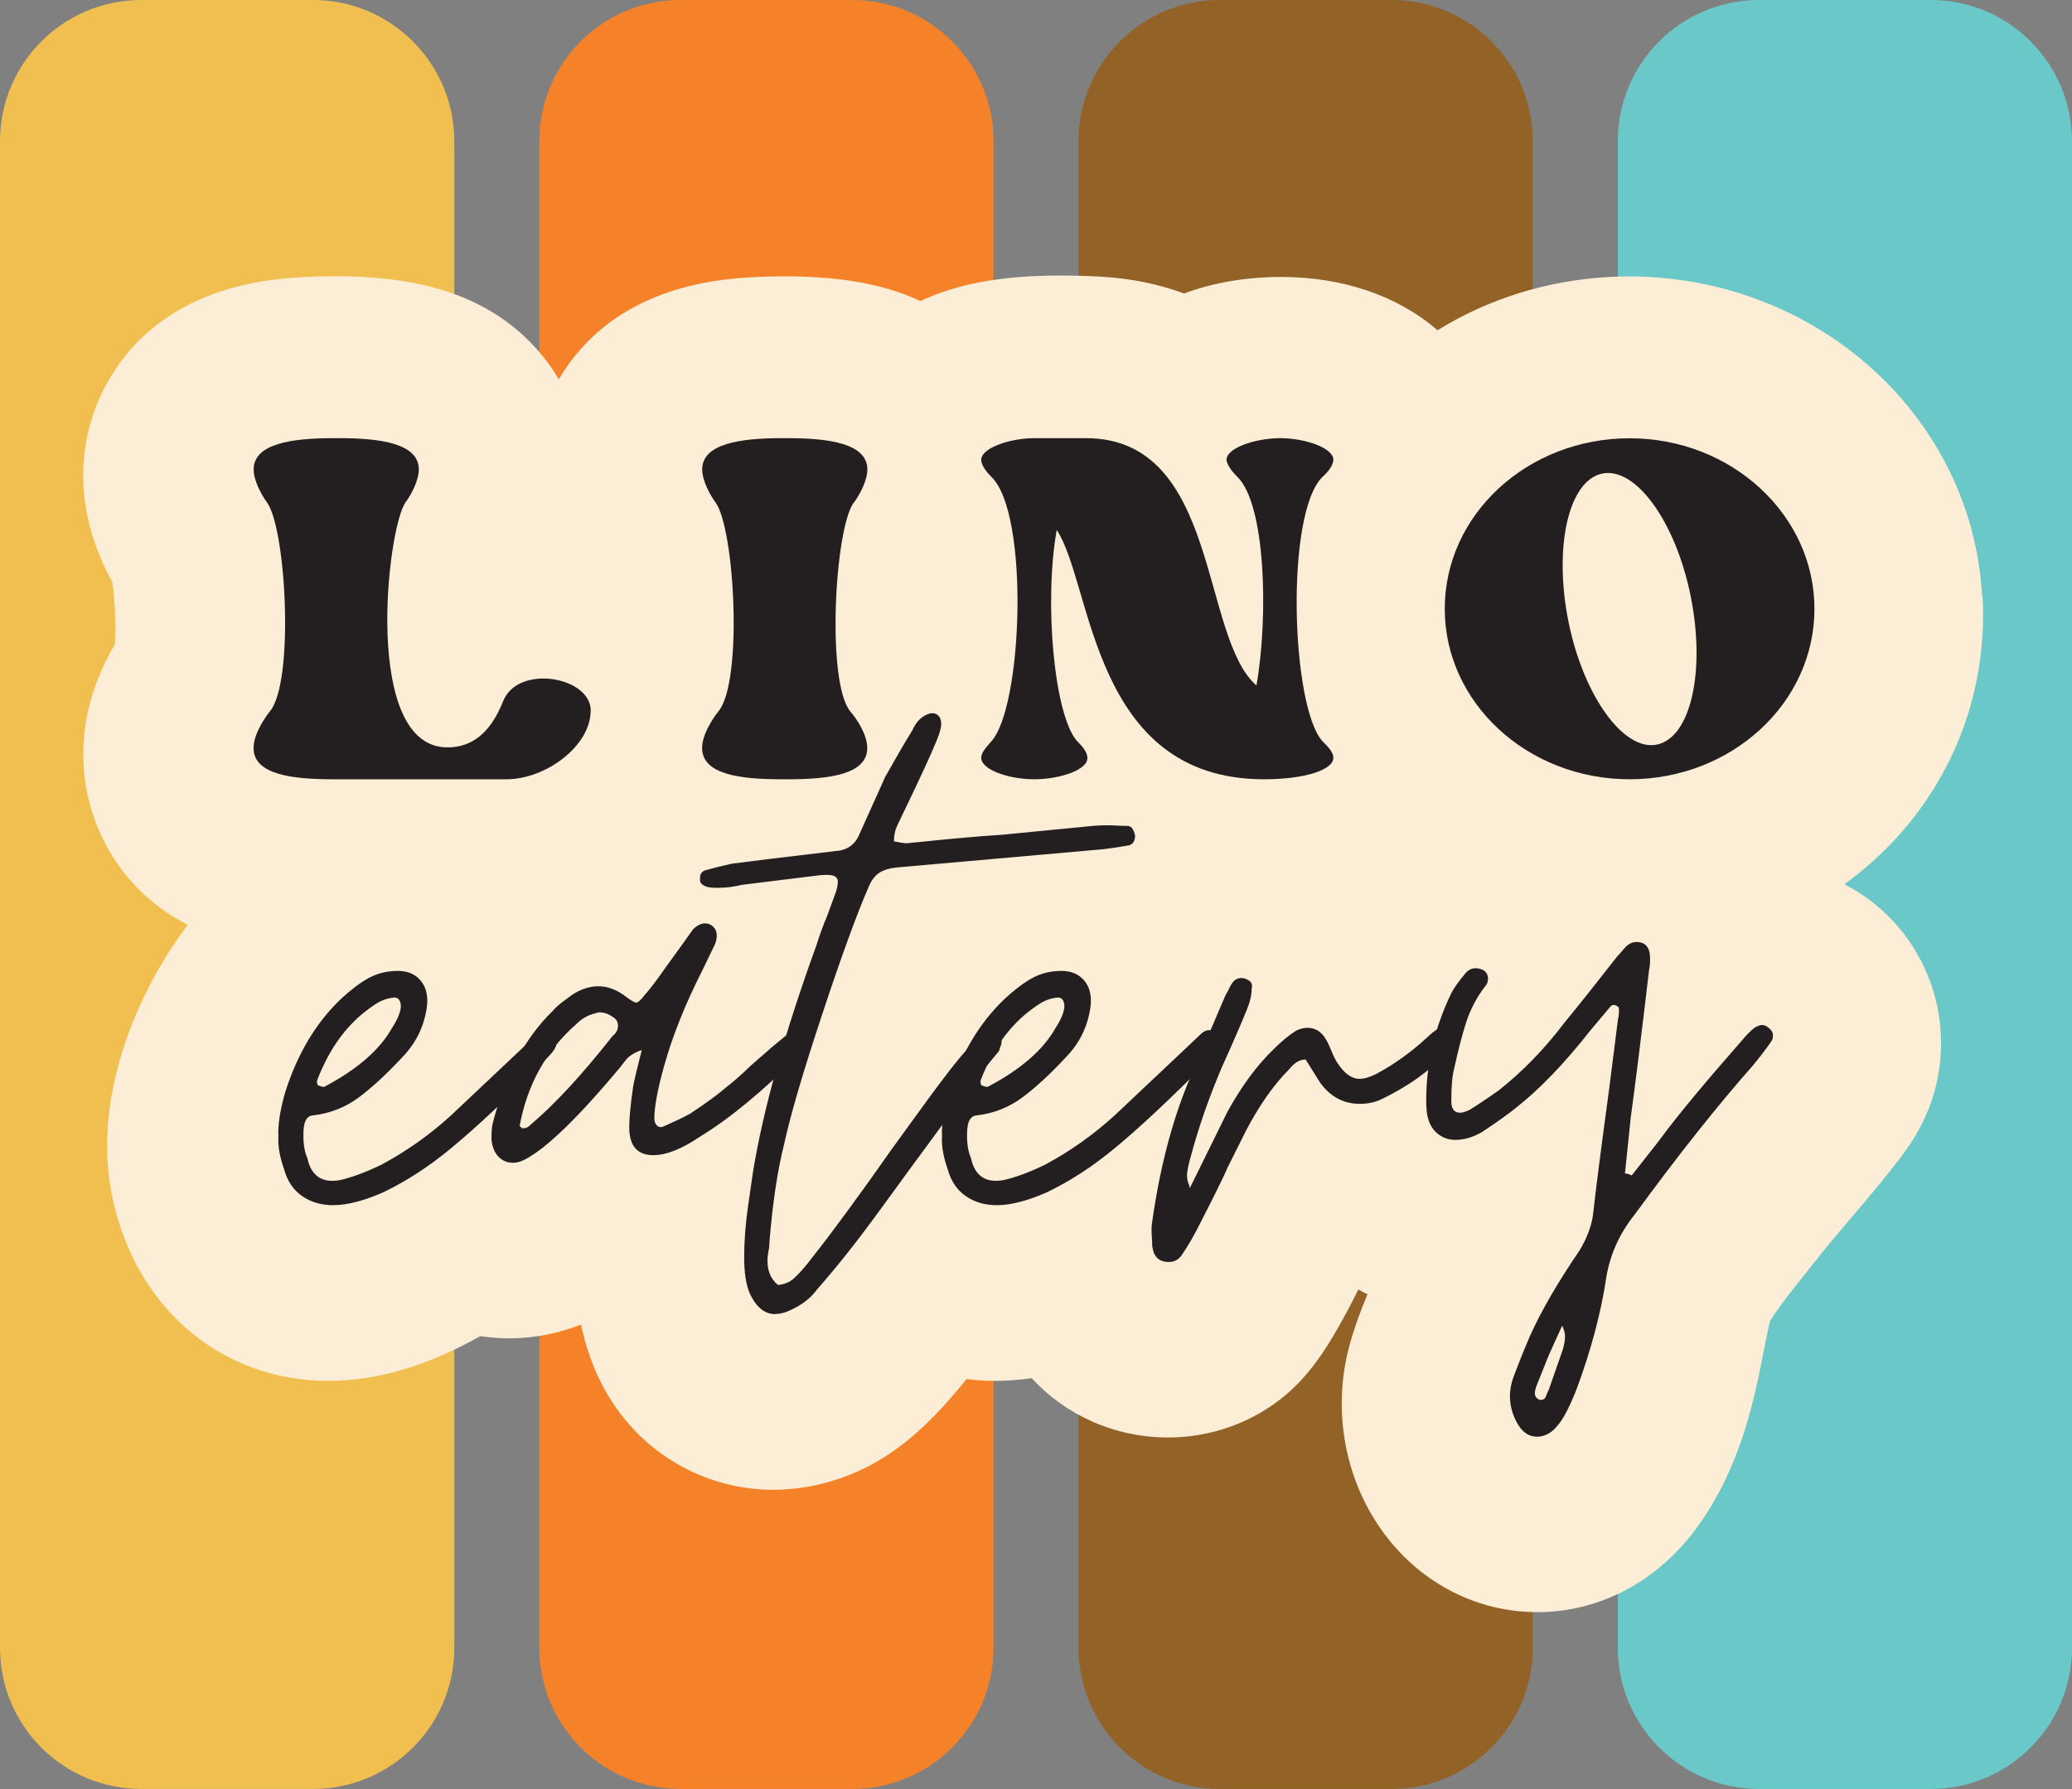
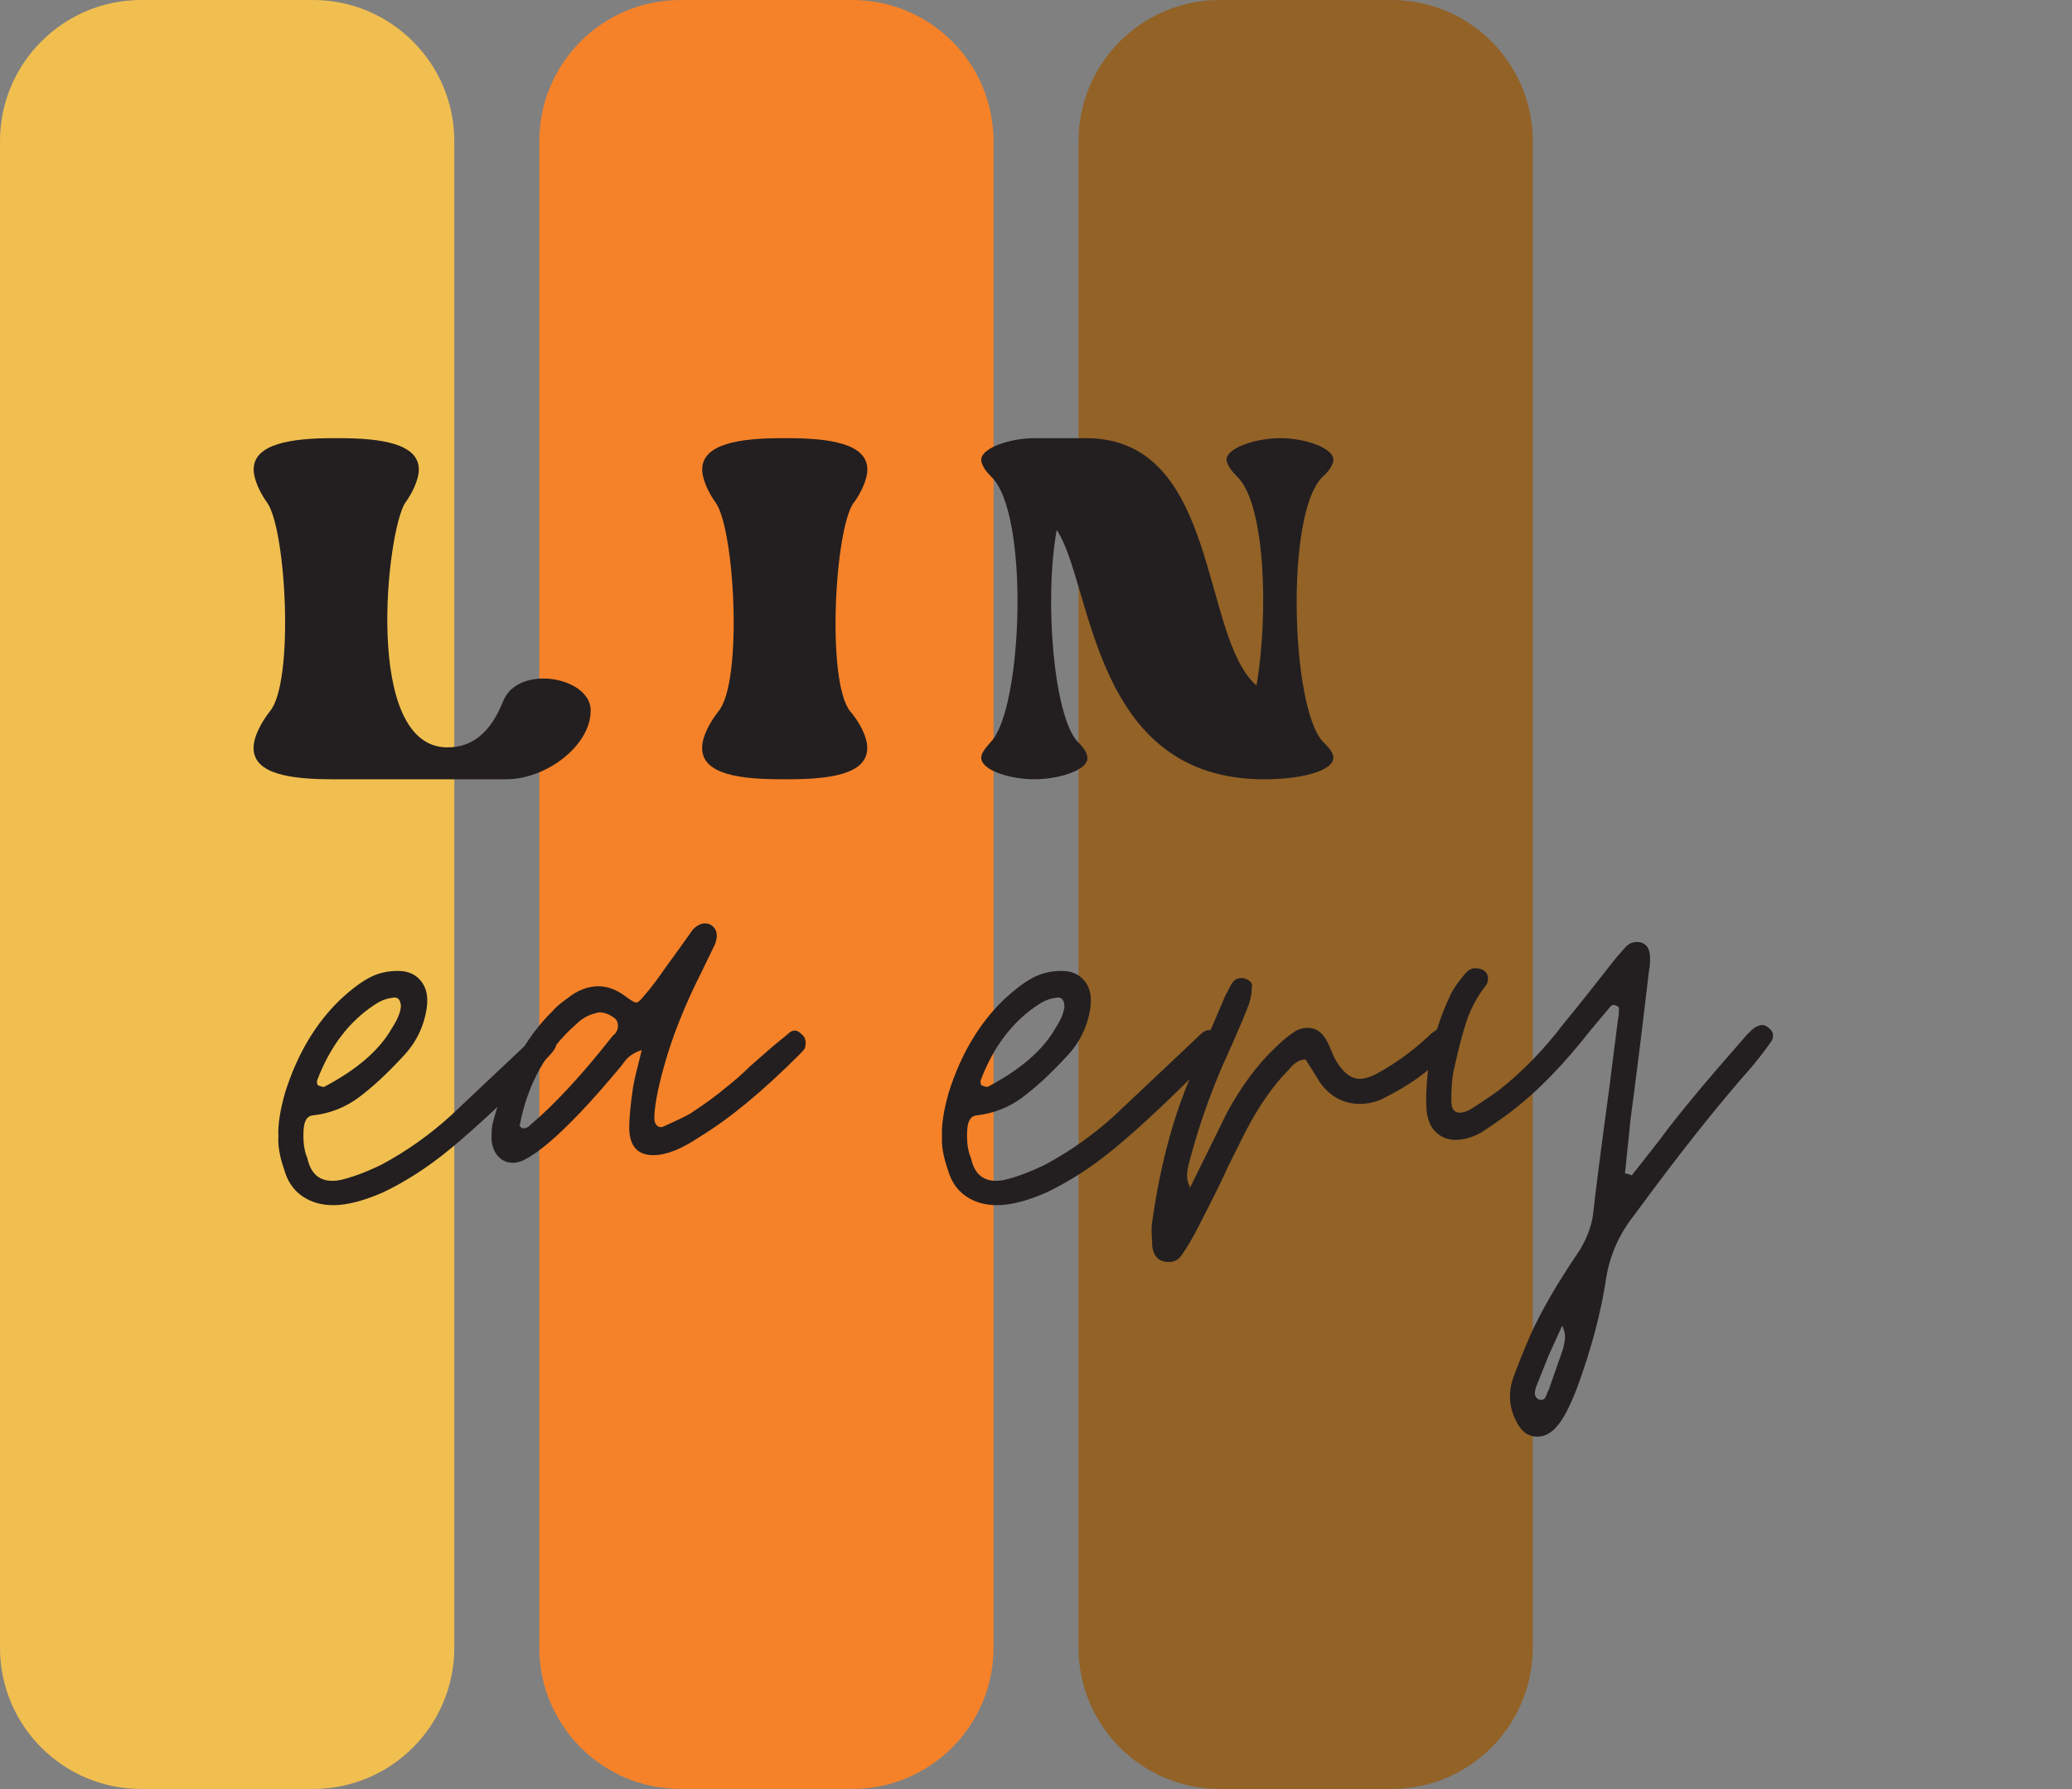
<svg xmlns="http://www.w3.org/2000/svg" data-id="Layer_1" data-name="Layer 1" viewBox="0 0 207.88 179.53">
  <rect x="0" y="0" width="207.88" height="179.53" fill="#808080" stroke="none" />
  <defs>
    <style>
      .cls-1 {
        fill: none;
      }

      .cls-2 {
        fill: #231f20;
      }

      .cls-3 {
        fill: #f1bf50;
      }

      .cls-4 {
        fill: #6ac9c8;
      }

      .cls-5 {
        fill: #f58229;
      }

      .cls-6 {
        fill: #fceed6;
      }

      .cls-7 {
        fill: #926227;
      }

      .cls-8 {
        clip-path: url(#clippath);
      }
    </style>
    <clipPath id="clippath">
      <rect class="cls-1" width="207.88" height="179.53" />
    </clipPath>
  </defs>
  <g class="cls-8">
-     <path class="cls-4" d="M176.48,0h17.23c7.82,0,14.17,6.35,14.17,14.17v151.18c0,7.82-6.35,14.17-14.17,14.17h-17.23c-7.82,0-14.17-6.35-14.17-14.17V14.17C162.31,6.35,168.66,0,176.48,0Z" />
    <path class="cls-3" d="M14.17,0h17.23C39.22,0,45.58,6.35,45.58,14.17v151.18c0,7.82-6.35,14.17-14.17,14.17H14.17C6.35,179.53,0,173.18,0,165.36V14.17C0,6.35,6.35,0,14.17,0Z" />
    <path class="cls-5" d="M68.28,0h17.23c7.82,0,14.17,6.35,14.17,14.17v151.18c0,7.82-6.35,14.17-14.17,14.17h-17.23c-7.82,0-14.17-6.35-14.17-14.17V14.17C54.1,6.35,60.45,0,68.28,0Z" />
    <path class="cls-7" d="M122.38,0h17.23c7.82,0,14.17,6.35,14.17,14.17v151.18c0,7.82-6.35,14.17-14.17,14.17h-17.23c-7.82,0-14.17-6.35-14.17-14.17V14.17C108.2,6.35,114.56,0,122.38,0Z" />
-     <path class="cls-6" d="M198.85,59.68c-1.04-17.91-16.59-31.94-35.42-31.94-.64,0-1.28.02-1.92.05-6.38.34-12.27,2.25-17.29,5.35-4-3.47-9.5-5.35-15.74-5.35-2.28,0-5.94.27-9.69,1.66-2.47-.92-5.27-1.52-8.43-1.69-1.4-.08-2.75-.11-4.02-.11-5.83,0-10.31.83-13.99,2.56-1.99-.92-4.32-1.64-7.07-2.04-2.01-.29-4.21-.44-6.54-.44-.83,0-1.66.02-2.46.05-3.63.16-14.58.65-20.21,10.29-1.27-2.16-2.99-4.11-5.16-5.72-4.25-3.16-9.75-4.63-17.31-4.63-1.9,0-3.85.1-5.49.27-10.46,1.13-15.35,6.55-17.61,10.9-1.81,3.48-4.1,10.62.76,19.5.29,1.85.38,4.49.27,6.27-5.51,9.37-2.5,17.14-.93,20.07,1.9,3.56,4.67,6.24,8.24,8.08-5.5,7.29-9.25,17.38-7.77,26.22,1.95,11.69,10.75,19.55,21.9,19.54,4.84,0,9.94-1.51,15.22-4.49.94.14,1.91.22,2.88.22h0c2.69,0,5.11-.55,7.23-1.38.74,3.58,2.24,7.16,5.01,10.23,3.63,4.03,8.83,6.35,14.26,6.35,2.49,0,4.99-.47,7.44-1.41,4.95-1.89,8.6-5.53,11.96-9.7.95.12,1.91.18,2.88.18,1.25,0,2.47-.1,3.66-.27,3.39,3.69,8.28,5.95,13.69,5.95,3.17,0,6.31-.82,9.06-2.37,4.22-2.38,6.39-5.8,8.27-9.15.63-1.12,1.21-2.23,1.75-3.33.3.17.61.33.92.48-.69,1.63-1.32,3.34-1.8,5.1-1.81,6.62-.45,13.78,3.64,19.14,3.72,4.87,9.26,7.66,15.21,7.66,6.29,0,12.16-3.15,16.1-8.63,4.35-6.07,5.67-12.78,6.62-17.68.21-1.06.41-2.08.6-2.88.72-1.24,2.65-3.64,3.61-4.85.42-.52.82-1.02,1.18-1.48,1.01-1.29,2.15-2.63,3.37-4.06,1.54-1.81,3.13-3.68,4.72-5.75.91-1.18,3.05-3.96,3.89-7.98,1.14-5.38-.19-10.9-3.63-15.14-1.57-1.94-3.51-3.48-5.66-4.6,1.74-1.26,3.36-2.68,4.85-4.25,6.34-6.72,9.54-15.52,9-24.8" />
    <path class="cls-2" d="M59.26,71.31c0,3.55-4.5,6.89-8.45,6.89h-17.39c-4.16,0-7.98-.48-7.98-3.14,0-1.23.89-2.73,1.64-3.68,2.45-2.93,1.64-18.2-.27-20.93-.61-.82-1.36-2.25-1.36-3.34,0-2.59,3.82-3.14,7.98-3.14h.61c4.16,0,7.98.54,7.98,3.14,0,1.09-.75,2.52-1.36,3.34-1.84,2.73-4.3,24.55,4.23,24.55,2.39,0,4.29-1.36,5.59-4.64,1.5-3.75,8.79-2.45,8.79.95" />
    <path class="cls-2" d="M85.64,50.45c-1.91,2.73-2.73,18-.34,20.93.82.95,1.71,2.45,1.71,3.68,0,2.66-3.82,3.14-7.98,3.14h-.61c-4.16,0-7.98-.48-7.98-3.14,0-1.23.89-2.73,1.64-3.68,2.46-2.93,1.64-18.21-.27-20.93-.61-.82-1.36-2.25-1.36-3.34,0-2.59,3.82-3.14,7.98-3.14h.61c4.16,0,7.98.54,7.98,3.14,0,1.09-.75,2.52-1.36,3.34" />
    <path class="cls-2" d="M133.77,75.95c.14,1.3-2.86,2.25-6.96,2.25-17.32,0-17.18-19.57-20.79-25.02-1.29,7.16-.27,18.61,2.05,21.2.54.54.95,1.02,1.02,1.57.2,1.3-2.8,2.25-5.32,2.25s-5.45-.95-5.32-2.25c.07-.54.55-1.02,1.02-1.57,3.14-3.48,3.82-22.84,0-26.52-.54-.54-.95-1.09-1.02-1.64-.14-1.23,2.86-2.25,5.32-2.25h5.18c13.43,0,11.46,19.91,17.11,24.82,1.23-7.09.89-18.2-1.91-20.93-.55-.54-.96-1.09-1.09-1.64-.14-1.23,2.86-2.25,5.39-2.25s5.46,1.02,5.32,2.25c-.07.54-.48,1.09-1.09,1.64-3.75,3.68-3.14,23.05,0,26.52.54.54,1.02,1.02,1.09,1.57" />
-     <path class="cls-2" d="M169.63,59.86c-1.5-7.5-5.52-13.02-8.86-12.34-3.41.68-4.91,7.36-3.41,14.86,1.5,7.43,5.52,13.02,8.86,12.34,3.41-.68,4.91-7.36,3.41-14.86M182.04,61.09c0,9.48-8.32,17.11-18.54,17.11s-18.55-7.64-18.55-17.11,8.32-17.11,18.55-17.11,18.54,7.7,18.54,17.11" />
    <path class="cls-2" d="M39.35,103.13c.58-.9.87-1.65.87-2.23-.07-.64-.35-.9-.87-.77-.58.07-1.16.29-1.74.68-2.58,1.68-4.52,4.23-5.81,7.65,0,.32.06.48.19.48.32.13.52.16.58.1,3.29-1.74,5.55-3.71,6.77-5.9M30.3,120.02c-.87-.61-1.47-1.5-1.79-2.66-.45-1.29-.64-2.39-.58-3.29-.06-1.16.16-2.64.68-4.45,1.22-3.87,3.1-7,5.61-9.39.97-.9,1.89-1.6,2.76-2.08.87-.48,1.85-.72,2.95-.72.97,0,1.73.32,2.27.97.55.65.76,1.52.63,2.61-.26,1.94-1.06,3.61-2.42,5.03-1.61,1.74-3.1,3.11-4.45,4.11-1.35,1-2.9,1.6-4.65,1.79-.39.06-.65.36-.77.87-.07.26-.1.65-.1,1.16,0,.9.13,1.65.39,2.23.39,1.81,1.48,2.55,3.29,2.22,1.16-.26,2.55-.77,4.16-1.55,2.52-1.35,4.84-3,6.97-4.94l6.87-6.48,1.84-1.74c.51-.45,1-.45,1.45,0,.45.45.55.94.29,1.45-.13.26-.39.58-.77.97-3.87,3.94-7.1,6.97-9.68,9.1-2.26,1.87-4.55,3.35-6.87,4.45-1.94.84-3.58,1.26-4.94,1.26-1.23,0-2.27-.31-3.14-.92" />
    <path class="cls-2" d="M53.19,112.9c2.45-2.06,5.22-5.06,8.32-9,.13-.06.26-.22.39-.48.06-.13.1-.29.1-.48,0-.39-.16-.68-.49-.87-.45-.32-.9-.48-1.35-.48-.13,0-.39.07-.77.19-.58.19-1.1.52-1.55.97-3.03,2.65-4.94,6.06-5.71,10.26.13.07.19.13.19.19.32.07.61-.03.87-.29M51.44,116.68c-.58,0-1.06-.21-1.45-.63-.39-.42-.61-.98-.68-1.69,0-.71.03-1.22.1-1.55,1.23-4.84,3.23-8.61,6-11.32.32-.39.81-.81,1.45-1.26,1.03-.84,2.1-1.26,3.19-1.26.97,0,1.94.39,2.9,1.16.45.32.74.48.87.48.19,0,.48-.26.87-.77.52-.58,1.23-1.51,2.13-2.81l1.26-1.74,1.45-2.03c.58-.58,1.16-.74,1.74-.48.65.39.81,1.03.48,1.94l-1.26,2.61c-1.74,3.42-3.03,6.65-3.87,9.68-.65,2.32-.97,4.07-.97,5.23,0,.32.1.57.29.73.19.16.42.18.68.05,1.16-.52,2.03-.93,2.61-1.26,1.48-.97,2.68-1.84,3.58-2.61.9-.71,1.71-1.42,2.42-2.13l2.32-2.03c1.03-.84,1.58-1.29,1.65-1.36.39-.32.77-.29,1.16.1.45.32.58.81.39,1.45,0,.07-.19.29-.58.68-3.68,3.68-7,6.42-9.97,8.22-1.81,1.23-3.36,1.84-4.65,1.84-1.61,0-2.42-.93-2.42-2.81,0-.9.13-2.26.39-4.06.13-.71.42-1.94.87-3.68-.78.26-1.34.63-1.69,1.11-.36.48-.6.79-.73.92-2.65,3.16-4.9,5.55-6.78,7.16-.97.84-1.84,1.45-2.61,1.84-.39.19-.77.29-1.16.29" />
-     <path class="cls-2" d="M77.76,131.87c-1.03,0-1.87-.68-2.52-2.03-.39-.9-.58-2.13-.58-3.68s.13-3.32.39-5.13c.26-1.81.42-2.93.49-3.39,1.03-6.32,3.16-13.93,6.39-22.84.32-1.03.68-2,1.06-2.9l.78-2.13c.19-.52.29-.93.29-1.26s-.15-.53-.43-.63c-.29-.1-.76-.11-1.4-.05l-7.84.97c-.26.07-.58.13-.97.19-.39.06-.87.1-1.45.1-.45,0-.81-.03-1.06-.1-.39-.13-.61-.32-.68-.58v-.29c0-.39.16-.64.48-.77.65-.19,1.55-.42,2.71-.68,2-.26,5.45-.68,10.36-1.26,1.16-.06,1.97-.61,2.42-1.64l2.61-5.81c1.16-2.06,2.06-3.61,2.71-4.65.26-.58.58-1.02.97-1.31.39-.29.74-.43,1.07-.43.26,0,.47.1.63.29.16.19.24.45.24.77,0,.39-.16.97-.48,1.74-.52,1.29-1.71,3.87-3.58,7.74-.07.13-.19.4-.39.82-.19.42-.29.92-.29,1.5.64.13,1.06.19,1.26.19l1.06-.1c3.03-.32,5.93-.58,8.71-.77l8.9-.87c.77-.06,1.45-.08,2.03-.05.58.03,1.06.05,1.45.05s.65.32.78.97c0,.52-.19.84-.58.97-.65.13-1.49.26-2.52.39l-20.81,1.84c-.71.07-1.29.24-1.74.53-.45.29-.81.76-1.07,1.4-1.16,2.65-2.71,6.89-4.64,12.72-1.94,5.84-3.23,10.24-3.87,13.21-.65,2.58-1.13,5.81-1.45,9.68,0,.32-.03.65-.1.97-.06.32-.1.65-.1.97,0,1.03.35,1.84,1.06,2.42.64-.07,1.16-.28,1.55-.63.39-.35.76-.74,1.11-1.16.35-.42.6-.73.73-.92,2-2.52,4.68-6.16,8.03-10.94.52-.71,1.68-2.31,3.48-4.79,1.81-2.48,3.1-4.14,3.87-4.98.06-.06.27-.34.63-.82.35-.48.85-.85,1.5-1.11.39-.13.74-.1,1.06.1.51.39.61.87.29,1.45,0,.19-.1.39-.29.58-1.23,1.42-3.65,4.61-7.26,9.58-.58.77-2.03,2.76-4.35,5.95-2.32,3.19-4.45,5.89-6.39,8.08-.65.9-1.55,1.61-2.71,2.13-.52.26-1.03.39-1.55.39" />
    <path class="cls-2" d="M105.92,103.13c.58-.9.87-1.65.87-2.23-.06-.64-.35-.9-.87-.77-.58.07-1.16.29-1.74.68-2.58,1.68-4.52,4.23-5.81,7.65,0,.32.06.48.19.48.32.13.51.16.58.1,3.29-1.74,5.55-3.71,6.77-5.9M96.88,120.02c-.87-.61-1.47-1.5-1.79-2.66-.45-1.29-.64-2.39-.58-3.29-.06-1.16.16-2.64.68-4.45,1.22-3.87,3.1-7,5.61-9.39.97-.9,1.89-1.6,2.76-2.08.87-.48,1.85-.72,2.95-.72.97,0,1.72.32,2.27.97.55.65.76,1.52.63,2.61-.26,1.94-1.06,3.61-2.42,5.03-1.61,1.74-3.1,3.11-4.45,4.11-1.35,1-2.9,1.6-4.64,1.79-.39.06-.65.36-.78.87-.06.26-.1.65-.1,1.16,0,.9.13,1.65.39,2.23.39,1.81,1.48,2.55,3.29,2.22,1.16-.26,2.55-.77,4.16-1.55,2.52-1.35,4.84-3,6.97-4.94l6.87-6.48,1.84-1.74c.52-.45,1-.45,1.45,0,.45.45.55.94.29,1.45-.13.26-.39.58-.77.97-3.87,3.94-7.1,6.97-9.68,9.1-2.26,1.87-4.55,3.35-6.87,4.45-1.93.84-3.58,1.26-4.94,1.26-1.23,0-2.27-.31-3.14-.92" />
    <path class="cls-2" d="M115.6,125.1c0-.26-.01-.65-.05-1.16-.03-.52-.02-.97.05-1.35.84-5.94,2.26-11.09,4.26-15.48l3.1-7.26c.13-.19.24-.4.34-.63.1-.22.24-.47.44-.73.32-.32.71-.42,1.16-.29.58.19.81.52.68.97,0,.65-.16,1.36-.48,2.13-.52,1.29-1.35,3.23-2.52,5.81-1.29,3.03-2.32,6-3.1,8.9-.26.9-.39,1.55-.39,1.94s.1.77.29,1.16h-.1l.1.1,3.77-7.65c1.42-2.58,2.97-4.68,4.65-6.29.77-.77,1.51-1.39,2.23-1.84.39-.19.77-.29,1.16-.29.77,0,1.39.39,1.84,1.16.19.32.37.7.53,1.11.16.42.34.79.53,1.11.71,1.16,1.48,1.74,2.32,1.74.45,0,1-.16,1.65-.48,1.81-.97,3.51-2.19,5.13-3.68.39-.39.81-.71,1.26-.97.06-.07.19-.1.39-.1.26,0,.52.1.77.29.39.39.48.77.29,1.16-.26.58-.55,1-.87,1.26-1.61,1.74-3.74,3.26-6.39,4.55-.65.32-1.39.48-2.23.48-1.61,0-2.94-.71-3.97-2.13l-1.45-2.32c-.58,0-1.13.32-1.64.97-1.55,1.55-3,3.61-4.35,6.19l-1.84,3.68c-.26.65-1.19,2.55-2.81,5.71-.58,1.16-1.16,2.16-1.74,3-.32.52-.77.77-1.35.77-.97,0-1.52-.52-1.65-1.55" />
    <path class="cls-2" d="M157.02,134.19c0-.39-.1-.77-.29-1.16l-1.36,3-1.16,2.9c-.32.78-.29,1.26.1,1.45.06.06.16.1.29.1.26,0,.44-.15.53-.44.1-.29.18-.47.24-.53l1.45-4.16c.13-.52.19-.9.19-1.16M177.87,103.81c.03.26-.02.48-.15.68-.58.84-1.23,1.68-1.93,2.52-3.48,3.94-7.42,8.9-11.81,14.9-1.49,1.87-2.42,3.93-2.81,6.19-.52,3.55-1.52,7.32-3,11.32-.71,1.81-1.36,3.03-1.94,3.68-.58.71-1.26,1.07-2.03,1.07-.84,0-1.52-.48-2.03-1.45-.45-.84-.68-1.71-.68-2.61,0-.58.1-1.16.29-1.74.52-1.42,1.1-2.87,1.74-4.35,1.1-2.45,2.74-5.29,4.94-8.52.71-1.16,1.16-2.32,1.35-3.48.26-2.39.81-6.68,1.65-12.87l.87-6.87c.06-.19.1-.51.1-.97,0-.13-.03-.22-.1-.29-.07-.06-.13-.1-.19-.1-.19-.13-.39-.1-.58.1l-2.03,2.42c-2.58,3.29-5.07,5.87-7.45,7.74-.71.58-1.84,1.39-3.39,2.42-.78.45-1.55.71-2.32.77-.77.07-1.44-.1-1.98-.49-.55-.39-.92-.93-1.11-1.64-.13-.39-.19-1-.19-1.84,0-3.68.84-7.26,2.52-10.74.26-.52.74-1.19,1.45-2.03.45-.51,1.03-.61,1.74-.29.32.19.49.48.49.87,0,.32-.1.58-.29.77-.84,1.1-1.47,2.29-1.89,3.58-.42,1.29-.82,2.84-1.21,4.65-.19.71-.29,1.74-.29,3.1v.19c0,.77.29,1.16.87,1.16.26,0,.58-.1.97-.29.64-.39,1.61-1.03,2.9-1.94,2.38-1.87,4.58-4.13,6.58-6.77,1.22-1.48,3-3.71,5.32-6.68.13-.13.37-.4.73-.82.35-.42.76-.63,1.21-.63.9,0,1.36.55,1.36,1.65,0,.52-.03.9-.1,1.16-.77,6.58-1.39,11.52-1.84,14.81l-.58,5.61c.19,0,.42.07.68.19,1.94-2.45,2.97-3.77,3.1-3.97,1.68-2.26,4.39-5.51,8.13-9.77.32-.39.68-.74,1.06-1.06.32-.19.58-.29.77-.29.26,0,.49.1.68.29.26.19.4.42.44.68" />
  </g>
</svg>